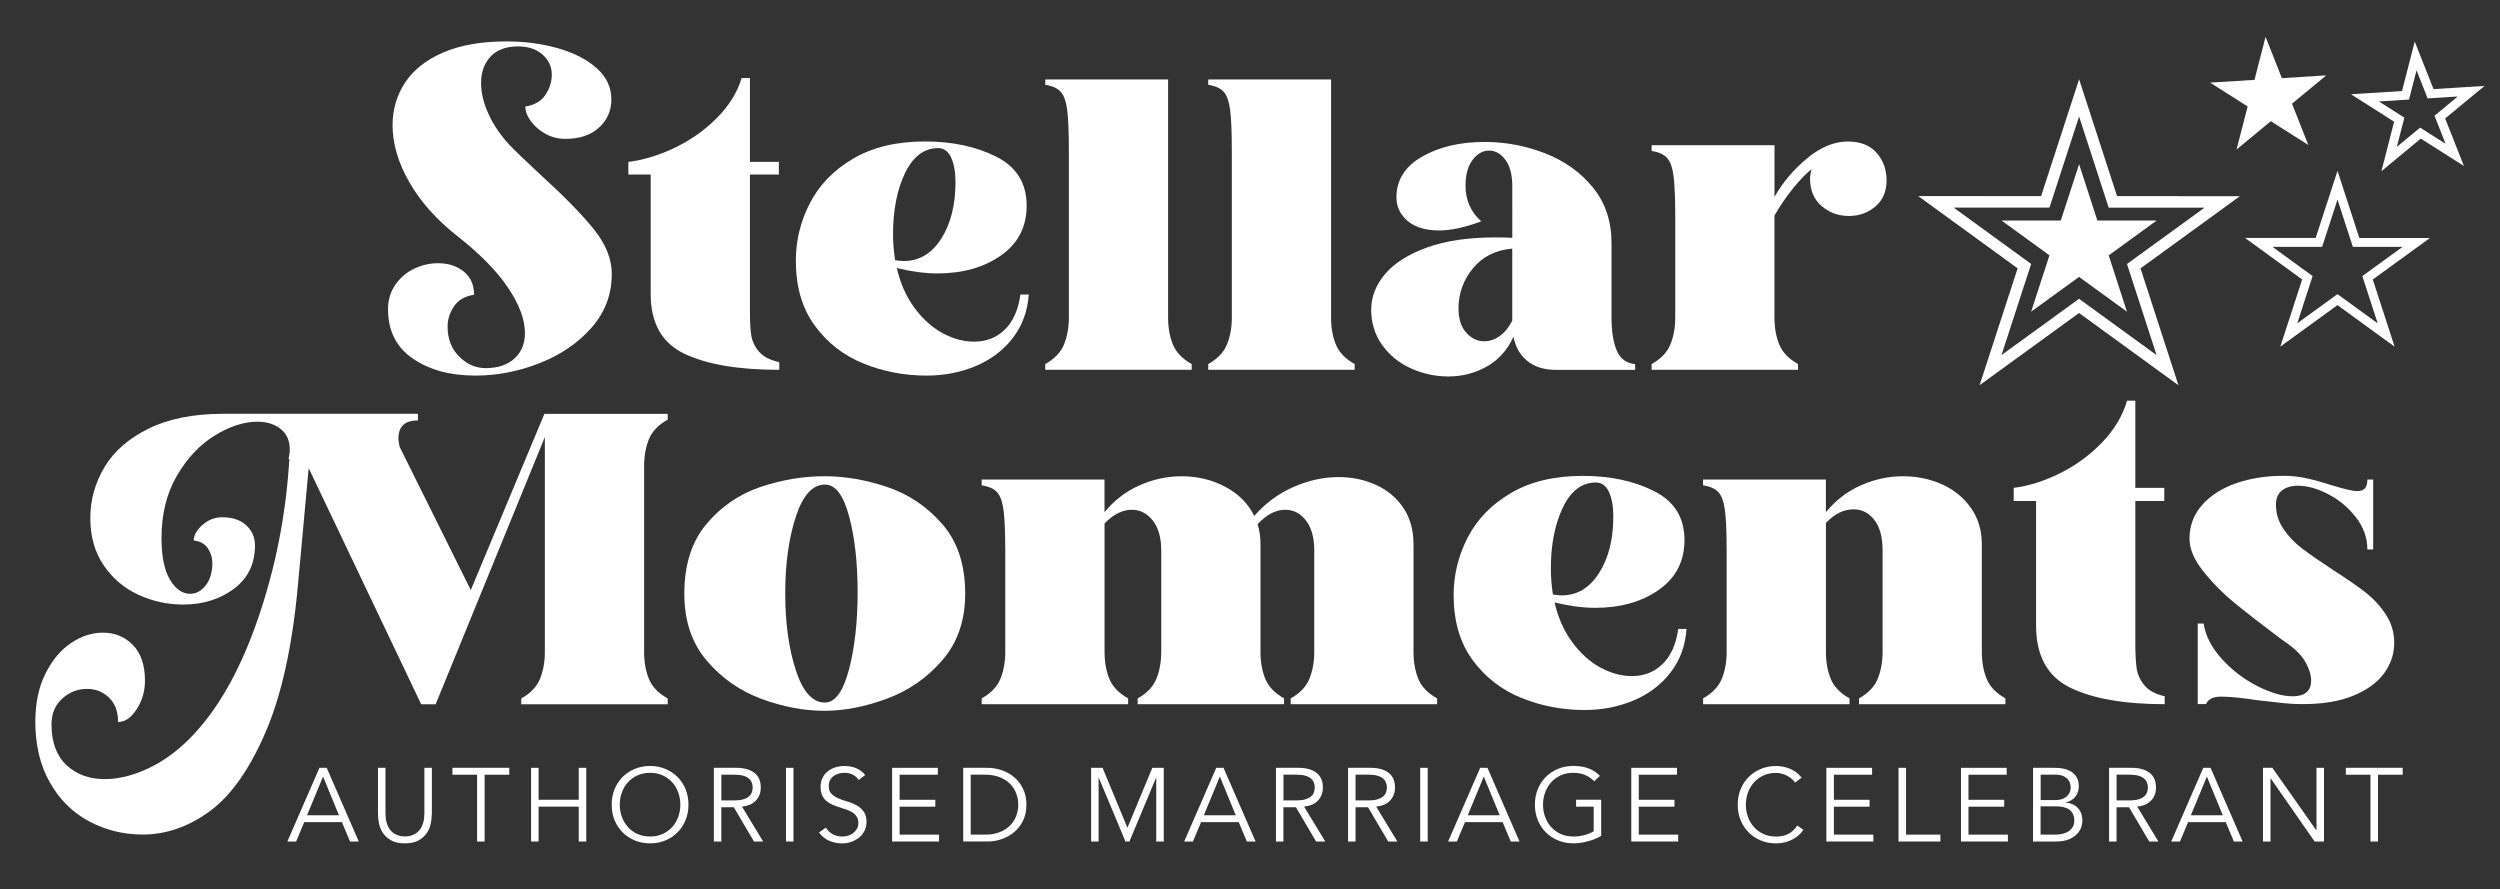
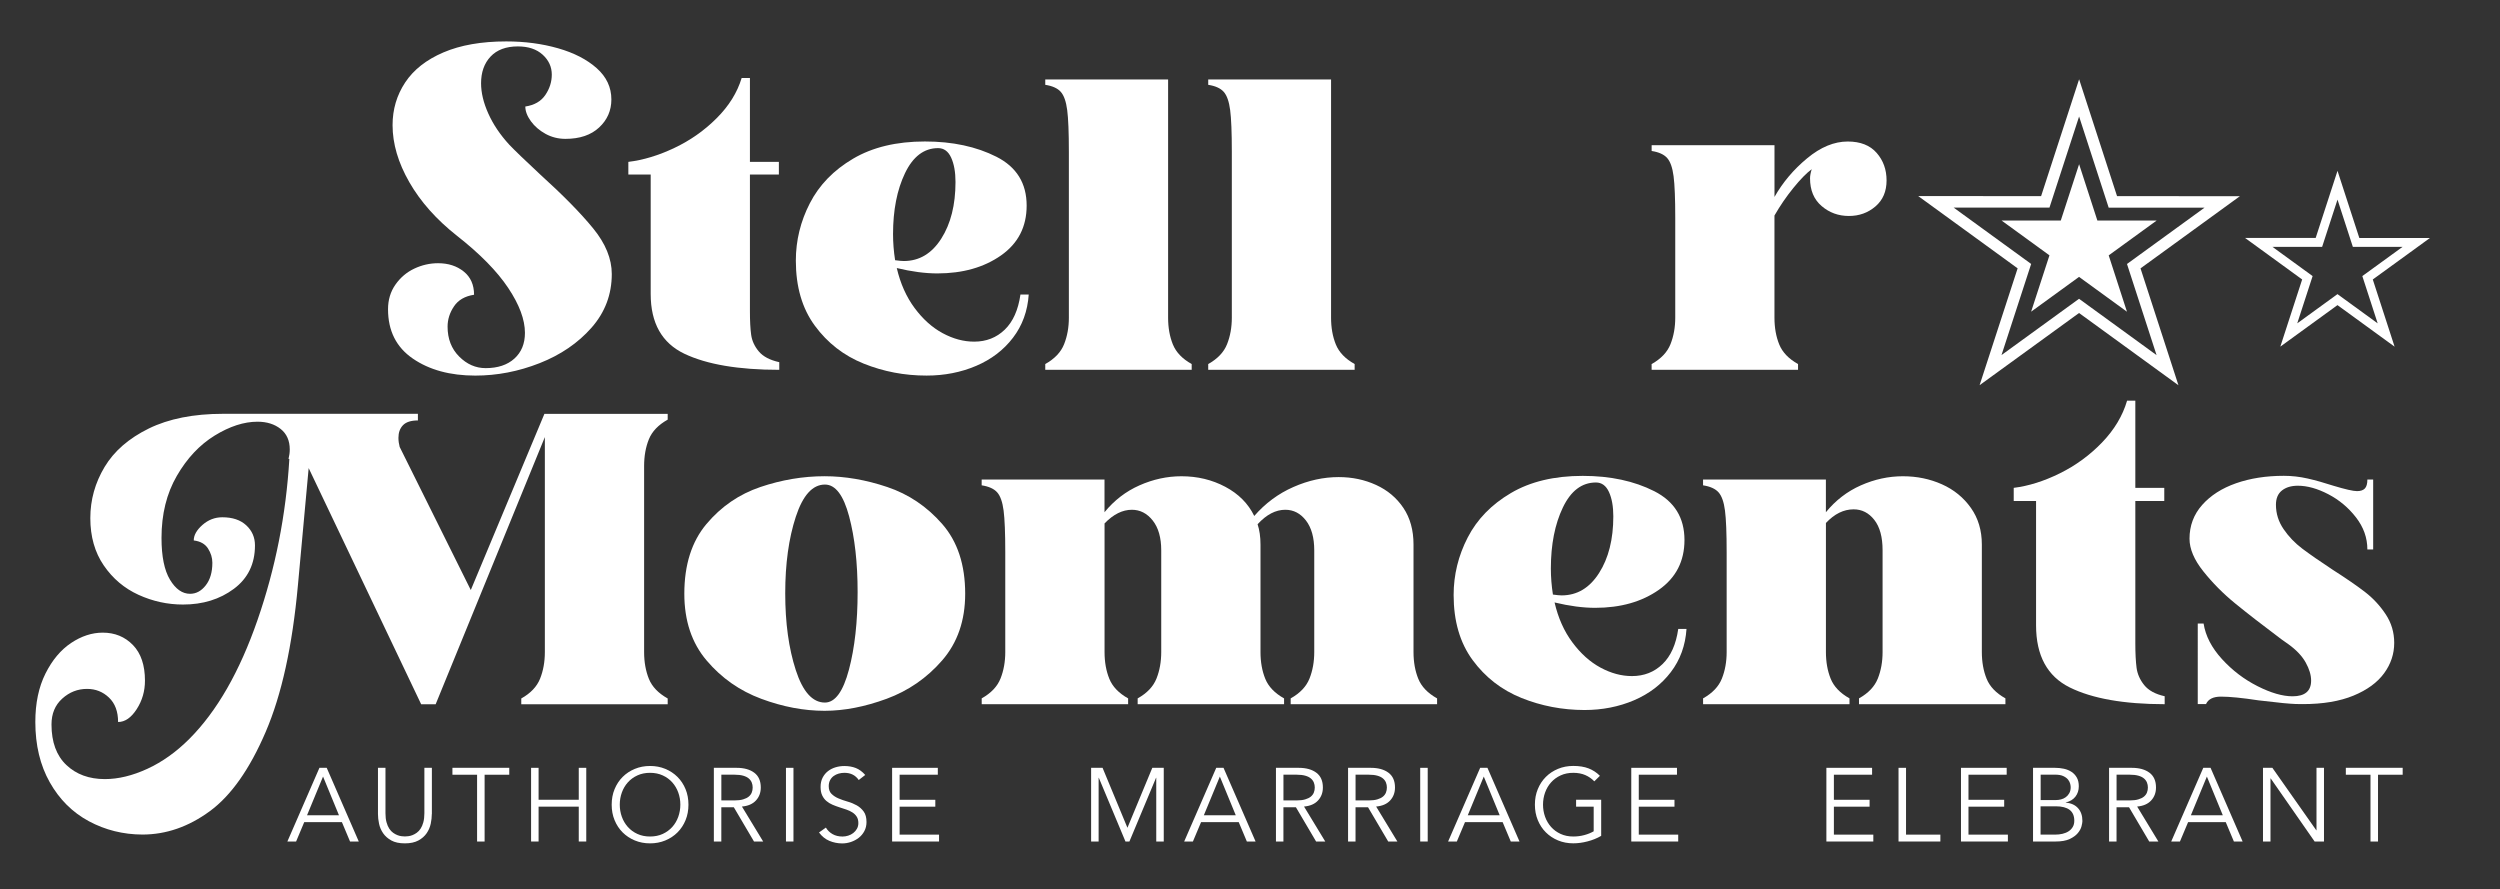
<svg xmlns="http://www.w3.org/2000/svg" version="1.1" x="0px" y="0px" viewBox="0 0 810.18 288.12" style="enable-background:new 0 0 810.18 288.12;" xml:space="preserve">
  <rect x="0" y="0" width="810.18" height="288.12" fill="#333333" stroke="none" />
  <style type="text/css">
	.st0{fill:#FFFFFF;}
	.st1{fill:none;stroke:#FFFFFF;stroke-width:2.884;stroke-miterlimit:10;}
	.st2{fill:none;stroke:#FFFFFF;stroke-width:3.728;stroke-miterlimit:10;}
</style>
  <g id="BG">
</g>
  <g id="Text">
</g>
  <g id="Logo">
</g>
  <g id="Layer_1">
    <g>
      <path class="st0" d="M95.96,272.71h-2.83l10.39-23.88h2.36l10.39,23.88h-2.83l-2.63-6.27H98.59L95.96,272.71z M99.5,264.21h10.35    l-5.16-12.55L99.5,264.21z" />
      <path class="st0" d="M139.94,263.8c0,0.99-0.12,2.04-0.35,3.15c-0.24,1.11-0.68,2.14-1.33,3.09c-0.65,0.94-1.55,1.73-2.68,2.34    c-1.14,0.62-2.59,0.93-4.37,0.93c-1.8,0-3.26-0.31-4.38-0.93c-1.12-0.62-2.01-1.4-2.66-2.34c-0.65-0.94-1.1-1.97-1.33-3.09    c-0.24-1.11-0.35-2.16-0.35-3.15v-14.98h2.43v14.71c0,1.15,0.11,2.13,0.34,2.95s0.52,1.51,0.89,2.07s0.79,1.01,1.25,1.33    c0.46,0.33,0.92,0.58,1.38,0.76c0.46,0.18,0.9,0.3,1.33,0.35c0.43,0.06,0.8,0.08,1.11,0.08c0.29,0,0.66-0.03,1.1-0.08    s0.89-0.17,1.35-0.35c0.46-0.18,0.92-0.43,1.38-0.76c0.46-0.33,0.88-0.77,1.25-1.33c0.37-0.56,0.67-1.25,0.89-2.07    c0.22-0.82,0.34-1.8,0.34-2.95v-14.71h2.43V263.8z" />
      <path class="st0" d="M157.04,272.71h-2.43v-21.65h-7.99v-2.23h18.42v2.23h-7.99V272.71z" />
      <path class="st0" d="M172.11,248.83h2.43v10.35h13.02v-10.35h2.43v23.88h-2.43v-11.3h-13.02v11.3h-2.43V248.83z" />
      <path class="st0" d="M223.11,260.77c0,1.82-0.31,3.5-0.94,5.03c-0.63,1.53-1.5,2.85-2.61,3.96c-1.11,1.11-2.43,1.98-3.95,2.61    c-1.52,0.63-3.17,0.94-4.94,0.94s-3.42-0.31-4.94-0.94c-1.52-0.63-2.83-1.5-3.95-2.61c-1.11-1.11-1.98-2.43-2.61-3.96    c-0.63-1.53-0.94-3.2-0.94-5.03s0.31-3.5,0.94-5.03c0.63-1.53,1.5-2.85,2.61-3.96c1.11-1.11,2.43-1.98,3.95-2.61    c1.52-0.63,3.17-0.94,4.94-0.94s3.42,0.31,4.94,0.94c1.52,0.63,2.83,1.5,3.95,2.61c1.11,1.11,1.98,2.43,2.61,3.96    C222.8,257.27,223.11,258.95,223.11,260.77z M220.48,260.77c0-1.37-0.22-2.68-0.67-3.93c-0.45-1.25-1.1-2.34-1.94-3.29    c-0.84-0.94-1.87-1.7-3.09-2.26c-1.21-0.56-2.59-0.84-4.12-0.84s-2.9,0.28-4.11,0.84c-1.21,0.56-2.24,1.31-3.09,2.26    c-0.84,0.94-1.49,2.04-1.94,3.29c-0.45,1.25-0.67,2.56-0.67,3.93s0.22,2.68,0.67,3.93c0.45,1.25,1.1,2.34,1.94,3.29    c0.84,0.94,1.87,1.7,3.09,2.26c1.21,0.56,2.58,0.84,4.11,0.84s2.9-0.28,4.12-0.84c1.21-0.56,2.24-1.32,3.09-2.26    c0.84-0.94,1.49-2.04,1.94-3.29C220.25,263.45,220.48,262.14,220.48,260.77z" />
      <path class="st0" d="M233.77,272.71h-2.43v-23.88h7.35c2.43,0,4.34,0.53,5.75,1.59c1.41,1.06,2.11,2.65,2.11,4.79    c0,1.66-0.52,3.06-1.57,4.2c-1.05,1.14-2.56,1.79-4.54,1.97l6.88,11.33h-2.97l-6.54-11.1h-4.05V272.71z M233.77,259.39h4.32    c1.08,0,2-0.11,2.75-0.34c0.75-0.22,1.35-0.52,1.8-0.89c0.45-0.37,0.78-0.81,0.98-1.32s0.3-1.05,0.3-1.64c0-0.56-0.1-1.1-0.3-1.6    s-0.53-0.95-0.98-1.33c-0.45-0.38-1.05-0.68-1.8-0.89c-0.75-0.21-1.67-0.32-2.75-0.32h-4.32V259.39z" />
      <path class="st0" d="M257.14,272.71h-2.43v-23.88h2.43V272.71z" />
      <path class="st0" d="M278.29,252.78c-1.06-1.55-2.6-2.33-4.62-2.33c-0.63,0-1.25,0.08-1.86,0.25c-0.61,0.17-1.15,0.43-1.64,0.78    c-0.48,0.35-0.87,0.8-1.16,1.35c-0.29,0.55-0.44,1.2-0.44,1.94c0,1.08,0.3,1.92,0.91,2.51c0.61,0.6,1.36,1.09,2.26,1.47    c0.9,0.38,1.88,0.73,2.95,1.03c1.07,0.3,2.05,0.71,2.95,1.21c0.9,0.51,1.65,1.17,2.26,2.01c0.61,0.83,0.91,1.97,0.91,3.41    c0,1.08-0.23,2.05-0.69,2.92c-0.46,0.87-1.07,1.59-1.82,2.18c-0.75,0.58-1.6,1.03-2.53,1.35c-0.93,0.31-1.87,0.47-2.82,0.47    c-1.46,0-2.85-0.28-4.17-0.83s-2.43-1.46-3.36-2.72l2.23-1.58c0.52,0.88,1.23,1.58,2.15,2.11c0.92,0.53,2.01,0.79,3.26,0.79    c0.61,0,1.21-0.1,1.82-0.29c0.61-0.19,1.15-0.47,1.63-0.84c0.48-0.37,0.88-0.83,1.19-1.37c0.31-0.54,0.47-1.16,0.47-1.85    c0-0.83-0.17-1.52-0.52-2.07c-0.35-0.55-0.81-1.01-1.38-1.38c-0.57-0.37-1.23-0.68-1.96-0.93c-0.73-0.25-1.48-0.49-2.26-0.74    c-0.78-0.25-1.53-0.53-2.26-0.84s-1.38-0.71-1.96-1.2c-0.57-0.48-1.03-1.09-1.38-1.82c-0.35-0.73-0.52-1.65-0.52-2.75    c0-1.15,0.22-2.15,0.66-3c0.44-0.85,1.02-1.56,1.75-2.12c0.73-0.56,1.56-0.98,2.48-1.25c0.92-0.27,1.87-0.4,2.83-0.4    c1.35,0,2.57,0.21,3.68,0.64c1.1,0.43,2.12,1.18,3.07,2.26L278.29,252.78z" />
      <path class="st0" d="M291.54,270.48h12.78v2.23h-15.21v-23.88h14.81v2.23h-12.38v8.13h11.57v2.23h-11.57V270.48z" />
-       <path class="st0" d="M312.15,248.83h7.93c1.48,0,2.97,0.25,4.47,0.74c1.5,0.49,2.84,1.24,4.05,2.24c1.2,1,2.18,2.25,2.92,3.74    c0.74,1.5,1.11,3.23,1.11,5.21c0,2-0.37,3.74-1.11,5.23c-0.74,1.48-1.71,2.73-2.92,3.73s-2.55,1.75-4.05,2.24    c-1.5,0.5-2.99,0.74-4.47,0.74h-7.93V248.83z M314.58,270.48h4.72c1.82,0,3.4-0.27,4.74-0.83c1.34-0.55,2.45-1.28,3.34-2.19    c0.89-0.91,1.55-1.94,1.97-3.1c0.43-1.16,0.64-2.35,0.64-3.59c0-1.24-0.21-2.43-0.64-3.59c-0.43-1.16-1.08-2.19-1.97-3.1    c-0.89-0.91-2-1.64-3.34-2.19c-1.34-0.55-2.92-0.83-4.74-0.83h-4.72V270.48z" />
      <path class="st0" d="M365.37,268.26l8.06-19.43h3.71v23.88h-2.43v-20.64h-0.07l-8.63,20.64h-1.28l-8.63-20.64h-0.07v20.64h-2.43    v-23.88h3.71L365.37,268.26z" />
      <path class="st0" d="M386.59,272.71h-2.83l10.39-23.88h2.36l10.39,23.88h-2.83l-2.63-6.27h-12.21L386.59,272.71z M390.13,264.21    h10.35l-5.16-12.55L390.13,264.21z" />
      <path class="st0" d="M415.93,272.71h-2.43v-23.88h7.35c2.43,0,4.34,0.53,5.75,1.59c1.41,1.06,2.11,2.65,2.11,4.79    c0,1.66-0.52,3.06-1.57,4.2c-1.05,1.14-2.56,1.79-4.54,1.97l6.88,11.33h-2.97l-6.54-11.1h-4.05V272.71z M415.93,259.39h4.32    c1.08,0,2-0.11,2.75-0.34c0.75-0.22,1.35-0.52,1.8-0.89c0.45-0.37,0.78-0.81,0.98-1.32s0.3-1.05,0.3-1.64c0-0.56-0.1-1.1-0.3-1.6    s-0.53-0.95-0.98-1.33c-0.45-0.38-1.05-0.68-1.8-0.89c-0.75-0.21-1.67-0.32-2.75-0.32h-4.32V259.39z" />
      <path class="st0" d="M439.3,272.71h-2.43v-23.88h7.35c2.43,0,4.34,0.53,5.75,1.59c1.41,1.06,2.11,2.65,2.11,4.79    c0,1.66-0.52,3.06-1.57,4.2c-1.05,1.14-2.56,1.79-4.54,1.97l6.88,11.33h-2.97l-6.54-11.1h-4.05V272.71z M439.3,259.39h4.32    c1.08,0,2-0.11,2.75-0.34c0.75-0.22,1.35-0.52,1.8-0.89c0.45-0.37,0.78-0.81,0.98-1.32s0.3-1.05,0.3-1.64c0-0.56-0.1-1.1-0.3-1.6    s-0.53-0.95-0.98-1.33c-0.45-0.38-1.05-0.68-1.8-0.89c-0.75-0.21-1.67-0.32-2.75-0.32h-4.32V259.39z" />
      <path class="st0" d="M462.68,272.71h-2.43v-23.88h2.43V272.71z" />
      <path class="st0" d="M472.12,272.71h-2.83l10.39-23.88h2.36l10.39,23.88h-2.83l-2.63-6.27h-12.21L472.12,272.71z M475.66,264.21    h10.35l-5.16-12.55L475.66,264.21z" />
      <path class="st0" d="M516.67,253.21c-0.81-0.85-1.78-1.53-2.9-2.02c-1.12-0.49-2.43-0.74-3.91-0.74c-1.53,0-2.9,0.28-4.11,0.84    c-1.21,0.56-2.24,1.31-3.09,2.26c-0.84,0.94-1.49,2.04-1.94,3.29c-0.45,1.25-0.67,2.56-0.67,3.93s0.22,2.68,0.67,3.93    c0.45,1.25,1.1,2.34,1.94,3.29c0.84,0.94,1.87,1.7,3.09,2.26c1.21,0.56,2.58,0.84,4.11,0.84c1.24,0,2.42-0.15,3.56-0.46    c1.13-0.3,2.15-0.71,3.05-1.23v-7.99h-5.7v-2.23h8.13v11.7c-1.35,0.79-2.83,1.39-4.44,1.8c-1.61,0.42-3.14,0.62-4.6,0.62    c-1.78,0-3.42-0.31-4.94-0.94c-1.52-0.63-2.83-1.5-3.95-2.61c-1.11-1.11-1.98-2.43-2.61-3.96c-0.63-1.53-0.94-3.2-0.94-5.03    s0.31-3.5,0.94-5.03c0.63-1.53,1.5-2.85,2.61-3.96c1.11-1.11,2.43-1.98,3.95-2.61c1.52-0.63,3.17-0.94,4.94-0.94    c1.91,0,3.56,0.26,4.94,0.79c1.38,0.53,2.61,1.33,3.69,2.41L516.67,253.21z" />
      <path class="st0" d="M531.08,270.48h12.78v2.23h-15.21v-23.88h14.81v2.23h-12.38v8.13h11.57v2.23h-11.57V270.48z" />
-       <path class="st0" d="M584.43,268.93c-0.41,0.61-0.91,1.18-1.5,1.72c-0.6,0.54-1.28,1.01-2.04,1.4c-0.76,0.39-1.59,0.7-2.48,0.93    c-0.89,0.22-1.83,0.34-2.82,0.34c-1.78,0-3.42-0.31-4.94-0.94c-1.52-0.63-2.83-1.5-3.95-2.61c-1.11-1.11-1.98-2.43-2.61-3.96    c-0.63-1.53-0.94-3.2-0.94-5.03s0.31-3.5,0.94-5.03c0.63-1.53,1.5-2.85,2.61-3.96c1.11-1.11,2.43-1.98,3.95-2.61    c1.52-0.63,3.17-0.94,4.94-0.94c1.48,0,2.97,0.29,4.45,0.88c1.48,0.58,2.75,1.55,3.81,2.9l-2.12,1.59    c-0.25-0.38-0.58-0.76-1.01-1.15c-0.43-0.38-0.92-0.72-1.47-1.01c-0.55-0.29-1.14-0.53-1.77-0.71c-0.63-0.18-1.26-0.27-1.89-0.27    c-1.53,0-2.9,0.28-4.11,0.84c-1.21,0.56-2.24,1.31-3.09,2.26c-0.84,0.94-1.49,2.04-1.94,3.29c-0.45,1.25-0.67,2.56-0.67,3.93    s0.22,2.68,0.67,3.93c0.45,1.25,1.1,2.34,1.94,3.29c0.84,0.94,1.87,1.7,3.09,2.26c1.21,0.56,2.58,0.84,4.11,0.84    c0.63,0,1.25-0.06,1.87-0.17c0.62-0.11,1.23-0.3,1.82-0.57c0.6-0.27,1.16-0.64,1.69-1.1c0.53-0.46,1.02-1.04,1.47-1.74    L584.43,268.93z" />
      <path class="st0" d="M594.31,270.48h12.78v2.23h-15.21v-23.88h14.81v2.23h-12.38v8.13h11.57v2.23h-11.57V270.48z" />
      <path class="st0" d="M617.69,270.48h11.13v2.23h-13.56v-23.88h2.43V270.48z" />
      <path class="st0" d="M637.92,270.48h12.78v2.23H635.5v-23.88h14.81v2.23h-12.38v8.13h11.57v2.23h-11.57V270.48z" />
      <path class="st0" d="M658.87,248.83h7.12c0.99,0,1.94,0.1,2.87,0.3c0.92,0.2,1.74,0.54,2.46,1.01c0.72,0.47,1.29,1.09,1.72,1.85    c0.43,0.76,0.64,1.71,0.64,2.83c0,1.3-0.37,2.42-1.1,3.36c-0.73,0.93-1.77,1.56-3.12,1.87v0.07c1.69,0.13,3.01,0.73,3.96,1.77    c0.96,1.05,1.43,2.44,1.43,4.2c0,0.38-0.1,0.94-0.29,1.69c-0.19,0.74-0.59,1.48-1.2,2.21c-0.61,0.73-1.48,1.37-2.63,1.91    c-1.15,0.54-2.68,0.81-4.59,0.81h-7.29V248.83z M661.3,259.28h4.89c0.58,0,1.16-0.07,1.74-0.22c0.57-0.15,1.09-0.39,1.55-0.73    c0.46-0.34,0.84-0.77,1.13-1.3c0.29-0.53,0.44-1.17,0.44-1.94c0-0.25-0.05-0.6-0.15-1.05c-0.1-0.45-0.33-0.9-0.67-1.35    s-0.86-0.84-1.53-1.16c-0.67-0.33-1.58-0.49-2.73-0.49h-4.65V259.28z M661.3,270.48h4.65c0.88,0,1.7-0.09,2.46-0.27    c0.76-0.18,1.43-0.46,1.99-0.83c0.56-0.37,1.01-0.84,1.33-1.4c0.33-0.56,0.49-1.24,0.49-2.02c0-1.57-0.51-2.74-1.52-3.51    c-1.01-0.76-2.5-1.15-4.45-1.15h-4.96V270.48z" />
      <path class="st0" d="M685.92,272.71h-2.43v-23.88h7.35c2.43,0,4.34,0.53,5.75,1.59c1.41,1.06,2.11,2.65,2.11,4.79    c0,1.66-0.52,3.06-1.57,4.2c-1.05,1.14-2.56,1.79-4.54,1.97l6.88,11.33h-2.97l-6.54-11.1h-4.05V272.71z M685.92,259.39h4.32    c1.08,0,2-0.11,2.75-0.34c0.75-0.22,1.35-0.52,1.8-0.89c0.45-0.37,0.78-0.81,0.98-1.32s0.3-1.05,0.3-1.64c0-0.56-0.1-1.1-0.3-1.6    s-0.53-0.95-0.98-1.33c-0.45-0.38-1.05-0.68-1.8-0.89c-0.75-0.21-1.67-0.32-2.75-0.32h-4.32V259.39z" />
      <path class="st0" d="M706.46,272.71h-2.83l10.39-23.88h2.36l10.39,23.88h-2.83l-2.63-6.27h-12.21L706.46,272.71z M710,264.21    h10.35l-5.16-12.55L710,264.21z" />
      <path class="st0" d="M750.64,269.07h0.07v-20.24h2.43v23.88h-3.04l-14.23-20.44h-0.07v20.44h-2.43v-23.88h3.04L750.64,269.07z" />
      <path class="st0" d="M770.64,272.71h-2.43v-21.65h-7.99v-2.23h18.42v2.23h-7.99V272.71z" />
    </g>
    <g>
      <path class="st0" d="M133.79,116.21c-5.36-3.67-8.04-9-8.04-15.99c0-3.04,0.8-5.71,2.41-8c1.61-2.29,3.64-4.01,6.1-5.17    c2.45-1.16,5.03-1.75,7.71-1.75c3.31,0,6.08,0.9,8.31,2.69c2.23,1.79,3.35,4.3,3.35,7.53c-2.95,0.45-5.12,1.7-6.5,3.76    c-1.39,2.06-2.08,4.25-2.08,6.58c0,3.94,1.25,7.17,3.75,9.68c2.5,2.51,5.36,3.76,8.58,3.76c3.93,0,7.04-1.03,9.32-3.09    c2.28-2.06,3.42-4.84,3.42-8.33c0-4.3-1.81-9.16-5.43-14.58c-3.62-5.42-9.14-11.04-16.56-16.86c-6.7-5.28-11.86-11.09-15.48-17.4    c-3.62-6.32-5.43-12.47-5.43-18.48c0-5.1,1.36-9.72,4.09-13.84c2.73-4.12,6.86-7.37,12.4-9.74c5.54-2.37,12.33-3.56,20.37-3.56    c5.98,0,11.57,0.74,16.76,2.22c5.18,1.48,9.36,3.63,12.53,6.45c3.17,2.82,4.76,6.2,4.76,10.14c0,3.59-1.32,6.61-3.96,9.07    c-2.63,2.46-6.28,3.7-10.92,3.7c-2.33,0-4.47-0.54-6.44-1.61c-1.96-1.08-3.55-2.44-4.76-4.1c-1.2-1.66-1.81-3.25-1.81-4.77    c2.95-0.45,5.11-1.7,6.5-3.76s2.08-4.25,2.08-6.58c0-2.51-0.99-4.66-2.95-6.45c-1.97-1.79-4.65-2.69-8.04-2.69    c-3.84,0-6.79,1.1-8.85,3.29s-3.08,5.08-3.08,8.66c0,3.05,0.78,6.32,2.35,9.81c1.56,3.49,3.82,6.85,6.77,10.07    c1.79,1.88,5.14,5.11,10.05,9.68c7.42,6.72,13.14,12.54,17.16,17.47c4.02,4.93,6.03,9.85,6.03,14.78c0,6.63-2.19,12.43-6.57,17.4    c-4.38,4.97-9.99,8.8-16.82,11.49c-6.84,2.69-13.79,4.03-20.84,4.03C145.9,121.72,139.15,119.89,133.79,116.21z" />
      <path class="st0" d="M221.79,114.64c-7.28-3.48-10.92-9.93-10.92-19.36V56.56h-7.24v-4.1c4.83-0.58,9.81-2.09,14.94-4.53    c5.14-2.44,9.7-5.64,13.67-9.62c3.98-3.97,6.68-8.31,8.11-13.03h2.68v27.18h9.38v4.1h-9.38v44.3c0,3.15,0.13,5.69,0.4,7.63    c0.27,1.95,1.09,3.74,2.48,5.4c1.39,1.66,3.6,2.81,6.63,3.48v2.48C239.33,119.85,229.08,118.11,221.79,114.64z" />
      <path class="st0" d="M279.9,117.84c-6.44-2.59-11.71-6.68-15.82-12.27c-4.11-5.58-6.17-12.62-6.17-21.11    c0-6.52,1.52-12.74,4.56-18.63c3.04-5.9,7.71-10.7,14.01-14.41c6.3-3.71,14.05-5.57,23.26-5.57c8.94,0,16.67,1.66,23.19,4.96    c6.52,3.31,9.78,8.58,9.78,15.82c0,6.88-2.77,12.26-8.31,16.15c-5.54,3.88-12.42,5.83-20.64,5.83c-3.93,0-8.31-0.58-13.14-1.74    c1.16,5,3.09,9.32,5.76,12.93c2.68,3.62,5.72,6.35,9.12,8.18c3.4,1.83,6.79,2.74,10.19,2.74c3.93,0,7.24-1.29,9.92-3.88    c2.68-2.59,4.37-6.39,5.09-11.39h2.68c-0.36,5.36-2.06,10.03-5.1,14.01c-3.04,3.98-7.01,7.01-11.93,9.11    c-4.92,2.1-10.28,3.15-16.08,3.15C293.13,121.72,286.34,120.43,279.9,117.84z M292.9,84.59c5,0,9.05-2.41,12.13-7.24    c3.08-4.83,4.62-10.95,4.62-18.36c0-3.22-0.47-5.85-1.41-7.91c-0.94-2.05-2.35-3.08-4.22-3.08c-4.56,0-8.13,2.71-10.73,8.11    c-2.59,5.41-3.88,12-3.88,19.77c0,2.77,0.22,5.59,0.67,8.45C291.34,84.5,292.28,84.59,292.9,84.59z" />
      <path class="st0" d="M338.75,117.97c3.04-1.7,5.07-3.84,6.1-6.44s1.54-5.45,1.54-8.58V49.21c0-6.25-0.18-10.77-0.54-13.54    c-0.36-2.77-1.05-4.74-2.08-5.9s-2.7-1.92-5.03-2.28v-1.74h39.81v77.21c0,3.22,0.51,6.1,1.54,8.65c1.03,2.55,3.06,4.67,6.1,6.37    v1.87h-47.45V117.97z" />
      <path class="st0" d="M391.56,117.97c3.04-1.7,5.07-3.84,6.1-6.44s1.54-5.45,1.54-8.58V49.21c0-6.25-0.18-10.77-0.54-13.54    c-0.36-2.77-1.05-4.74-2.08-5.9s-2.7-1.92-5.03-2.28v-1.74h39.81v77.21c0,3.22,0.51,6.1,1.54,8.65c1.03,2.55,3.06,4.67,6.1,6.37    v1.87h-47.45V117.97z" />
-       <path class="st0" d="M457.24,119.38c-3.84-1.74-6.95-4.26-9.32-7.58c-2.37-3.3-3.55-7.1-3.55-11.39c0-4.2,1.49-8.06,4.49-11.6    c2.99-3.53,7.51-6.39,13.54-8.58c6.03-2.19,13.43-3.29,22.19-3.29c2.41,0,4.24,0.05,5.5,0.14V60.33c0-3.67-0.74-6.5-2.21-8.51    s-3.24-3.02-5.3-3.02c-2.06,0-3.84,1.01-5.36,3.02c-1.52,2.01-2.28,4.81-2.28,8.38c0,4.65,1.69,8.49,5.09,11.53    c-5.27,1.97-9.83,2.95-13.67,2.95c-4.38,0-7.77-1.03-10.19-3.08c-2.41-2.05-3.62-4.6-3.62-7.64c0-5.63,2.77-10.03,8.31-13.2    c5.54-3.17,12.29-4.76,20.24-4.76c6.79,0,13.34,1.23,19.64,3.69s11.46,6.14,15.48,11.06c4.02,4.92,6.03,10.95,6.03,18.09v24.13    c0,4.38,0.56,7.91,1.68,10.59c1.11,2.68,3.1,4.16,5.97,4.43v1.87h-25.61c-3.84,0-6.95-0.96-9.32-2.88    c-2.37-1.92-3.86-4.54-4.49-7.85c-1.97,4.29-4.85,7.51-8.65,9.65c-3.8,2.15-7.97,3.22-12.53,3.22    C465.11,121.99,461.09,121.12,457.24,119.38z M490.09,80.57c-5.36,0.45-9.61,2.57-12.74,6.37c-3.13,3.8-4.69,8.15-4.69,13.07    c0,3.31,0.82,5.9,2.48,7.77c1.65,1.87,3.6,2.82,5.83,2.82c1.79,0,3.48-0.58,5.09-1.74s2.95-2.82,4.02-4.96V80.57z" />
      <path class="st0" d="M535.26,117.97c3.04-1.7,5.07-3.84,6.1-6.44s1.54-5.45,1.54-8.58v-32.3c0-6.25-0.18-10.77-0.54-13.54    s-1.05-4.74-2.08-5.9s-2.7-1.92-5.03-2.28v-1.87h39.81v16.76c2.68-4.73,6.21-8.91,10.59-12.53c4.37-3.62,8.75-5.43,13.14-5.43    c4.11,0,7.24,1.23,9.38,3.69c2.15,2.46,3.21,5.43,3.21,8.91c0,3.58-1.2,6.39-3.62,8.45c-2.41,2.06-5.27,3.08-8.58,3.08    c-3.4,0-6.35-1.07-8.85-3.22c-2.5-2.15-3.75-5.13-3.75-8.98c0-0.81,0.18-1.79,0.54-2.95c-1.7,1.25-3.69,3.29-5.97,6.1    c-2.28,2.81-4.31,5.79-6.1,8.91v33.11c0,3.22,0.51,6.1,1.54,8.65c1.03,2.55,3.06,4.67,6.1,6.37v1.87h-47.45V117.97z" />
    </g>
    <g>
      <path class="st0" d="M28.81,266.14c-5.32-2.86-9.54-7.06-12.67-12.6c-3.13-5.54-4.69-12.06-4.69-19.57    c0-6.08,1.09-11.3,3.28-15.68c2.19-4.38,4.96-7.68,8.31-9.92c3.35-2.23,6.77-3.35,10.26-3.35c3.93,0,7.19,1.34,9.79,4.02    c2.59,2.68,3.89,6.53,3.89,11.53c0,3.4-0.89,6.48-2.68,9.25c-1.79,2.77-3.8,4.16-6.03,4.16c0-3.4-0.98-6.03-2.95-7.91    c-1.97-1.88-4.34-2.82-7.11-2.82c-3.04,0-5.72,1.05-8.04,3.15c-2.33,2.1-3.48,4.89-3.48,8.38c0,5.72,1.61,10.1,4.82,13.14    c3.22,3.04,7.37,4.56,12.47,4.56c4.38,0,8.98-1.12,13.81-3.35c4.83-2.23,9.34-5.45,13.54-9.65c8.94-8.94,16.31-21.78,22.12-38.54    c5.81-16.76,9.25-34.16,10.32-52.21h-0.27c0.27-1.07,0.4-2.1,0.4-3.08c0-2.86-0.98-5.07-2.95-6.64c-1.97-1.56-4.47-2.35-7.51-2.35    c-4.38,0-9,1.5-13.87,4.49c-4.87,3-8.96,7.35-12.27,13.07c-3.31,5.72-4.96,12.42-4.96,20.11c0,5.99,0.92,10.5,2.75,13.54    c1.83,3.04,4,4.56,6.5,4.56c1.97,0,3.66-0.91,5.09-2.75c1.43-1.83,2.14-4.27,2.14-7.31c0-1.61-0.47-3.15-1.41-4.62    c-0.94-1.47-2.48-2.35-4.62-2.61c0-1.7,0.94-3.37,2.82-5.03c1.88-1.65,4.02-2.48,6.43-2.48c3.31,0,5.9,0.87,7.77,2.61    c1.88,1.74,2.82,3.91,2.82,6.5c0,5.99-2.28,10.68-6.84,14.08c-4.56,3.4-10.05,5.09-16.49,5.09c-5.01,0-9.81-1.05-14.41-3.15    c-4.6-2.1-8.36-5.27-11.26-9.52c-2.91-4.24-4.36-9.36-4.36-15.35c0-5.9,1.54-11.41,4.62-16.56c3.08-5.14,7.86-9.29,14.34-12.47    c6.48-3.17,14.5-4.76,24.06-4.76h63.14v2.15c-2.24,0-3.84,0.52-4.83,1.54c-0.99,1.03-1.48,2.39-1.48,4.09    c0,0.98,0.14,1.97,0.4,2.95l23.05,46.38l23.86-57.1h39.95v1.88c-3.04,1.7-5.07,3.82-6.1,6.37c-1.03,2.55-1.54,5.43-1.54,8.65    v60.32c0,3.22,0.52,6.1,1.54,8.65c1.03,2.55,3.06,4.67,6.1,6.37v1.88h-47.45v-1.88c3.04-1.7,5.07-3.84,6.1-6.43    c1.03-2.59,1.54-5.45,1.54-8.58v-69.7l-35.39,86.59h-4.69l-36.46-76.54l-3.48,37.93c-1.79,19.66-5.27,35.52-10.46,47.59    c-5.18,12.06-11.21,20.62-18.1,25.67c-6.88,5.05-14.17,7.57-21.85,7.57C39.91,270.43,34.12,268.99,28.81,266.14z" />
      <path class="st0" d="M246.7,226.46c-6.97-2.59-12.87-6.72-17.69-12.4c-4.83-5.67-7.24-12.89-7.24-21.65    c0-9.38,2.39-16.91,7.17-22.59c4.78-5.68,10.61-9.67,17.49-12c6.88-2.32,13.81-3.49,20.78-3.49c6.61,0,13.38,1.16,20.31,3.49    c6.92,2.32,12.87,6.32,17.83,12s7.44,13.2,7.44,22.59c0,8.67-2.48,15.86-7.44,21.58c-4.96,5.72-10.97,9.87-18.03,12.47    c-7.06,2.59-13.76,3.89-20.11,3.89C260.51,230.35,253.67,229.05,246.7,226.46z M275.12,217.01c1.88-7.1,2.81-15.48,2.81-25.13    c0-9.47-0.92-17.65-2.75-24.53c-1.83-6.88-4.45-10.32-7.84-10.32c-4.02,0-7.17,3.49-9.45,10.46c-2.28,6.97-3.42,15.24-3.42,24.8    c0,9.56,1.14,17.85,3.42,24.87c2.28,7.02,5.43,10.52,9.45,10.52C270.65,227.66,273.24,224.11,275.12,217.01z" />
      <path class="st0" d="M318.14,226.32c3.04-1.7,5.07-3.84,6.1-6.43c1.03-2.59,1.54-5.45,1.54-8.58V179c0-6.25-0.18-10.77-0.54-13.54    c-0.36-2.77-1.05-4.74-2.08-5.9c-1.03-1.16-2.7-1.92-5.03-2.28v-1.88h39.81V166c3.13-3.84,6.9-6.75,11.33-8.71    c4.42-1.96,8.96-2.95,13.61-2.95c5.18,0,9.92,1.14,14.21,3.42s7.42,5.43,9.38,9.45c3.57-4.11,7.8-7.24,12.67-9.38    c4.87-2.15,9.76-3.22,14.68-3.22c4.38,0,8.42,0.85,12.13,2.55c3.71,1.7,6.66,4.18,8.85,7.44c2.19,3.26,3.28,7.22,3.28,11.86v34.85    c0,3.22,0.51,6.1,1.54,8.65c1.03,2.55,3.06,4.67,6.1,6.37v1.88h-47.45v-1.88c3.04-1.7,5.07-3.84,6.1-6.43    c1.03-2.59,1.54-5.45,1.54-8.58v-32.98c0-4.11-0.9-7.33-2.68-9.65c-1.79-2.32-4.02-3.49-6.7-3.49c-3.13,0-6.12,1.56-8.98,4.69    c0.62,1.88,0.94,4.07,0.94,6.57v34.85c0,3.22,0.51,6.1,1.54,8.65c1.03,2.55,3.06,4.67,6.1,6.37v1.88h-47.45v-1.88    c3.04-1.7,5.07-3.84,6.1-6.43c1.03-2.59,1.54-5.45,1.54-8.58v-32.98c0-4.11-0.92-7.33-2.75-9.65c-1.83-2.32-4.09-3.49-6.77-3.49    c-3.04,0-5.99,1.47-8.85,4.42v41.69c0,3.22,0.51,6.1,1.54,8.65c1.03,2.55,3.06,4.67,6.1,6.37v1.88h-47.45V226.32z" />
      <path class="st0" d="M493.07,226.19c-6.43-2.59-11.71-6.68-15.82-12.26c-4.11-5.58-6.17-12.62-6.17-21.11    c0-6.52,1.52-12.73,4.56-18.63c3.04-5.9,7.71-10.7,14.01-14.41c6.3-3.71,14.05-5.56,23.26-5.56c8.94,0,16.67,1.66,23.19,4.96    c6.52,3.31,9.79,8.58,9.79,15.82c0,6.88-2.77,12.26-8.31,16.15c-5.54,3.89-12.42,5.83-20.65,5.83c-3.93,0-8.31-0.58-13.14-1.74    c1.16,5.01,3.08,9.32,5.77,12.93c2.68,3.62,5.72,6.35,9.11,8.18c3.39,1.83,6.79,2.75,10.19,2.75c3.93,0,7.24-1.29,9.92-3.89    c2.68-2.59,4.38-6.39,5.09-11.39h2.68c-0.36,5.36-2.05,10.03-5.09,14.01c-3.04,3.98-7.02,7.02-11.93,9.12    c-4.92,2.1-10.28,3.15-16.08,3.15C506.3,230.08,499.51,228.78,493.07,226.19z M506.08,192.95c5.01,0,9.05-2.41,12.13-7.24    c3.08-4.82,4.62-10.95,4.62-18.36c0-3.22-0.47-5.85-1.41-7.91c-0.94-2.05-2.35-3.08-4.22-3.08c-4.56,0-8.13,2.7-10.72,8.11    c-2.59,5.41-3.89,12-3.89,19.77c0,2.77,0.22,5.59,0.67,8.44C504.51,192.86,505.45,192.95,506.08,192.95z" />
      <path class="st0" d="M551.92,226.32c3.04-1.7,5.07-3.84,6.1-6.43c1.03-2.59,1.54-5.45,1.54-8.58V179c0-6.25-0.18-10.77-0.54-13.54    c-0.36-2.77-1.05-4.74-2.08-5.9c-1.03-1.16-2.7-1.92-5.03-2.28v-1.88h39.81V166c3.13-3.84,6.9-6.75,11.33-8.71    c4.42-1.96,8.96-2.95,13.61-2.95c4.56,0,8.78,0.87,12.67,2.61c3.89,1.74,7.01,4.29,9.38,7.64c2.37,3.35,3.55,7.31,3.55,11.86    v34.85c0,3.22,0.51,6.1,1.54,8.65c1.03,2.55,3.06,4.67,6.1,6.37v1.88h-47.45v-1.88c3.04-1.7,5.07-3.84,6.1-6.43    c1.03-2.59,1.54-5.45,1.54-8.58v-32.98c0-4.29-0.89-7.57-2.68-9.85c-1.79-2.28-4.02-3.42-6.7-3.42c-3.22,0-6.21,1.47-8.98,4.42    v41.82c0,3.22,0.51,6.1,1.54,8.65c1.03,2.55,3.06,4.67,6.1,6.37v1.88h-47.45V226.32z" />
      <path class="st0" d="M670.75,222.78c-7.28-3.61-10.92-10.33-10.92-20.14v-40.28h-7.24v-4.26c4.83-0.6,9.81-2.17,14.95-4.71    c5.14-2.54,9.7-5.87,13.68-10c3.97-4.13,6.68-8.65,8.11-13.55H692v28.27h9.38v4.26H692v46.09c0,3.27,0.14,5.92,0.4,7.94    c0.27,2.02,1.09,3.89,2.48,5.62c1.38,1.72,3.6,2.93,6.63,3.61v2.58C688.29,228.2,678.04,226.39,670.75,222.78z" />
      <path class="st0" d="M712.24,202.06h1.88c0.63,4.02,2.61,7.86,5.96,11.53c3.35,3.67,7.19,6.59,11.53,8.78    c4.33,2.19,8.11,3.28,11.33,3.28c4.02,0,6.03-1.7,6.03-5.09c0-1.79-0.58-3.73-1.74-5.83c-1.16-2.1-3.04-4.09-5.63-5.96l-2.28-1.61    c-6.08-4.56-11.06-8.42-14.95-11.6c-3.89-3.17-7.33-6.64-10.32-10.39c-3-3.75-4.49-7.28-4.49-10.59c0-4.2,1.36-7.84,4.09-10.93    c2.73-3.08,6.39-5.43,10.99-7.04c4.6-1.61,9.76-2.41,15.48-2.41c2.59,0,5.16,0.29,7.71,0.87c2.55,0.58,5.34,1.36,8.38,2.35    c3.84,1.16,6.39,1.74,7.64,1.74c1.16,0,2.01-0.29,2.55-0.87c0.54-0.58,0.8-1.54,0.8-2.88h1.88v22.65h-1.88    c0-3.75-1.23-7.22-3.69-10.39c-2.46-3.17-5.45-5.67-8.98-7.51c-3.53-1.83-6.81-2.75-9.85-2.75c-2.15,0-3.87,0.52-5.16,1.54    c-1.3,1.03-1.95,2.57-1.95,4.62c0,2.86,0.83,5.5,2.48,7.91c1.65,2.41,3.66,4.51,6.03,6.3c2.37,1.79,5.65,4.07,9.85,6.84    c4.47,2.86,8,5.29,10.59,7.3c2.59,2.01,4.8,4.4,6.63,7.17c1.83,2.77,2.75,5.85,2.75,9.25c0,3.58-1.09,6.86-3.28,9.85    c-2.19,3-5.49,5.41-9.92,7.24c-4.42,1.83-9.9,2.75-16.42,2.75c-1.79,0-3.13-0.04-4.02-0.13c-1.43-0.09-3.24-0.27-5.43-0.54    c-2.19-0.27-3.82-0.45-4.89-0.54c-5.27-0.81-9.34-1.21-12.2-1.21c-2.5,0-4.11,0.81-4.83,2.41h-2.68V202.06z" />
    </g>
-     <polygon class="st0" points="734.2,11.93 739.5,25.33 753.87,24.43 742.77,33.6 748.07,46.99 735.91,39.27 724.81,48.45    728.4,34.5 716.24,26.78 730.62,25.88  " />
-     <polygon class="st1" points="782.84,18.13 787.68,30.38 800.83,29.56 790.68,37.95 795.52,50.2 784.4,43.14 774.25,51.54    777.53,38.78 766.41,31.71 779.56,30.89  " />
    <polygon class="st1" points="757.52,60.02 763.54,78.56 783.03,78.57 767.26,90.02 773.28,108.57 757.51,97.1 741.73,108.56    747.76,90.02 731.99,78.55 751.49,78.56  " />
    <polygon class="st2" points="673.78,31.72 684.72,65.43 720.16,65.44 691.49,86.26 702.43,119.97 673.76,99.13 645.08,119.95    656.05,86.25 627.38,65.41 662.82,65.42  " />
    <polygon class="st0" points="673.78,53.21 679.7,71.47 698.9,71.48 683.37,82.76 689.29,101.02 673.76,89.73 658.23,101.01    664.17,82.75 648.64,71.46 667.84,71.47  " />
  </g>
  <g id="Isolation_Mode">
</g>
</svg>